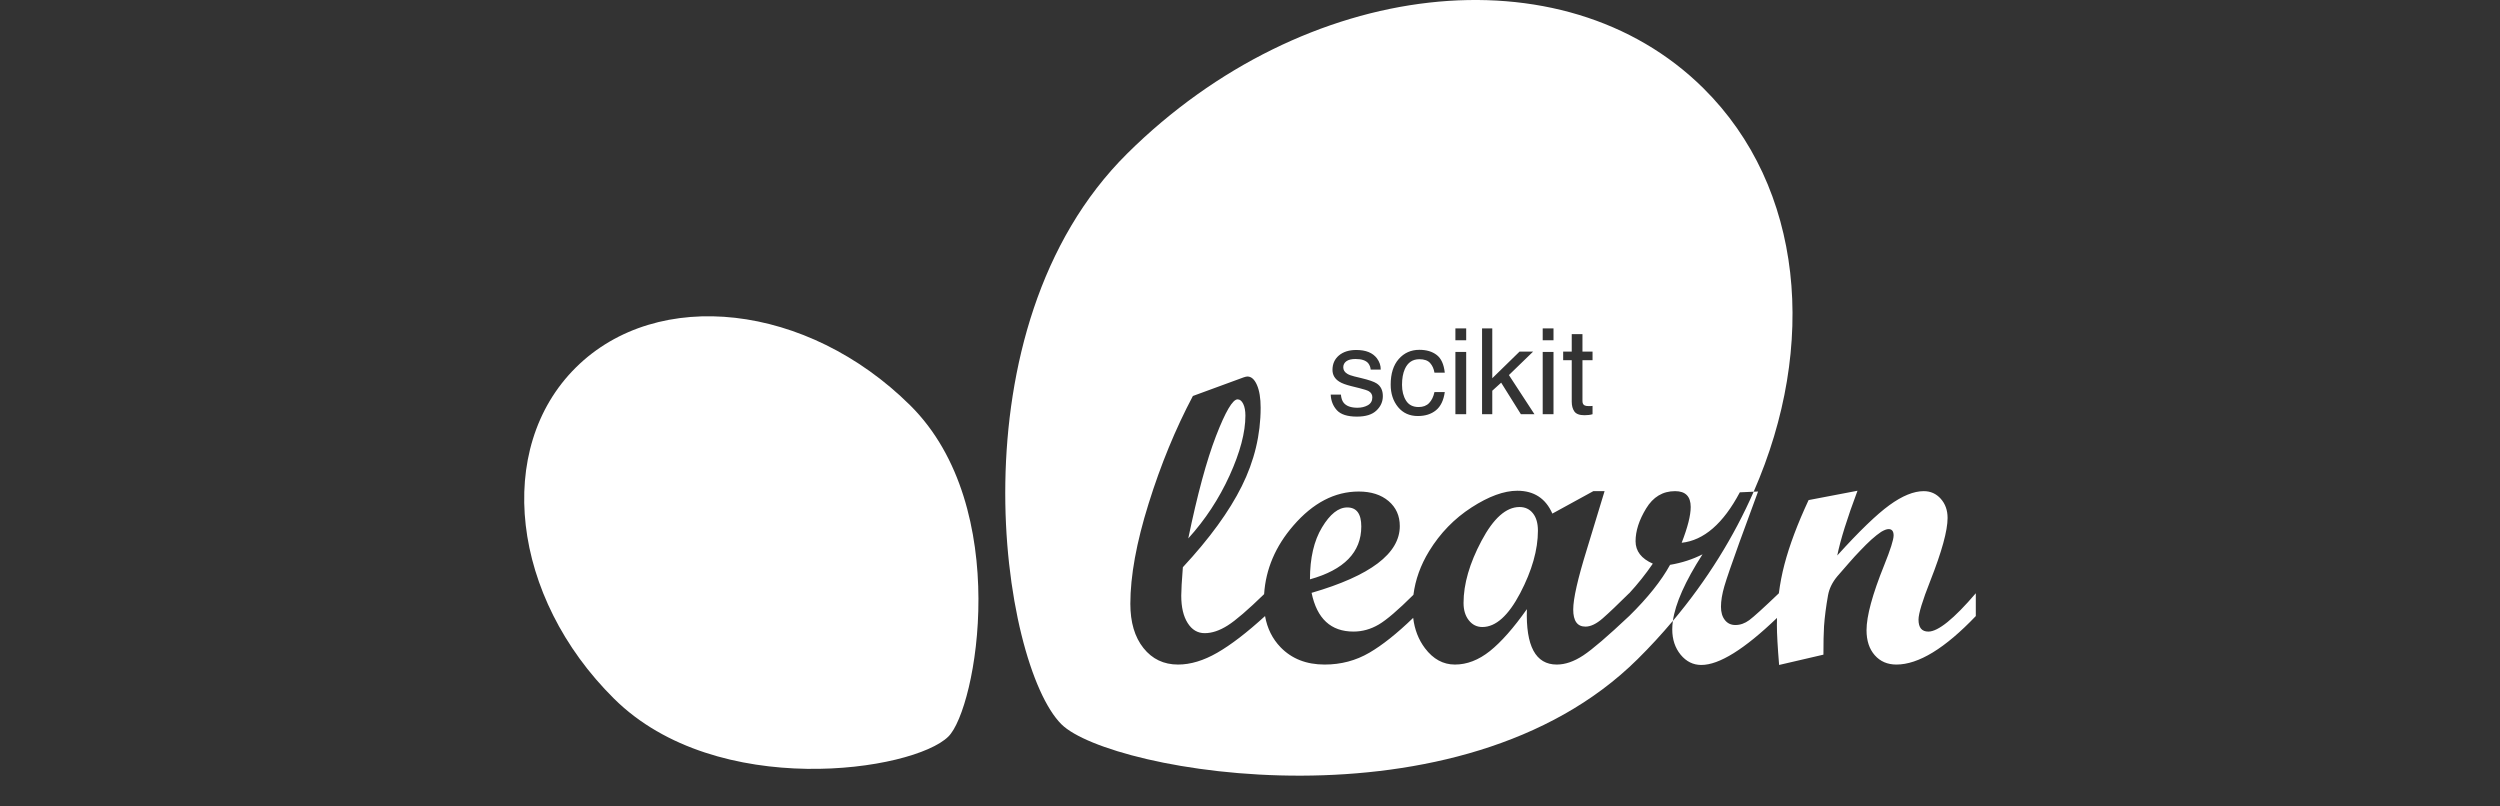
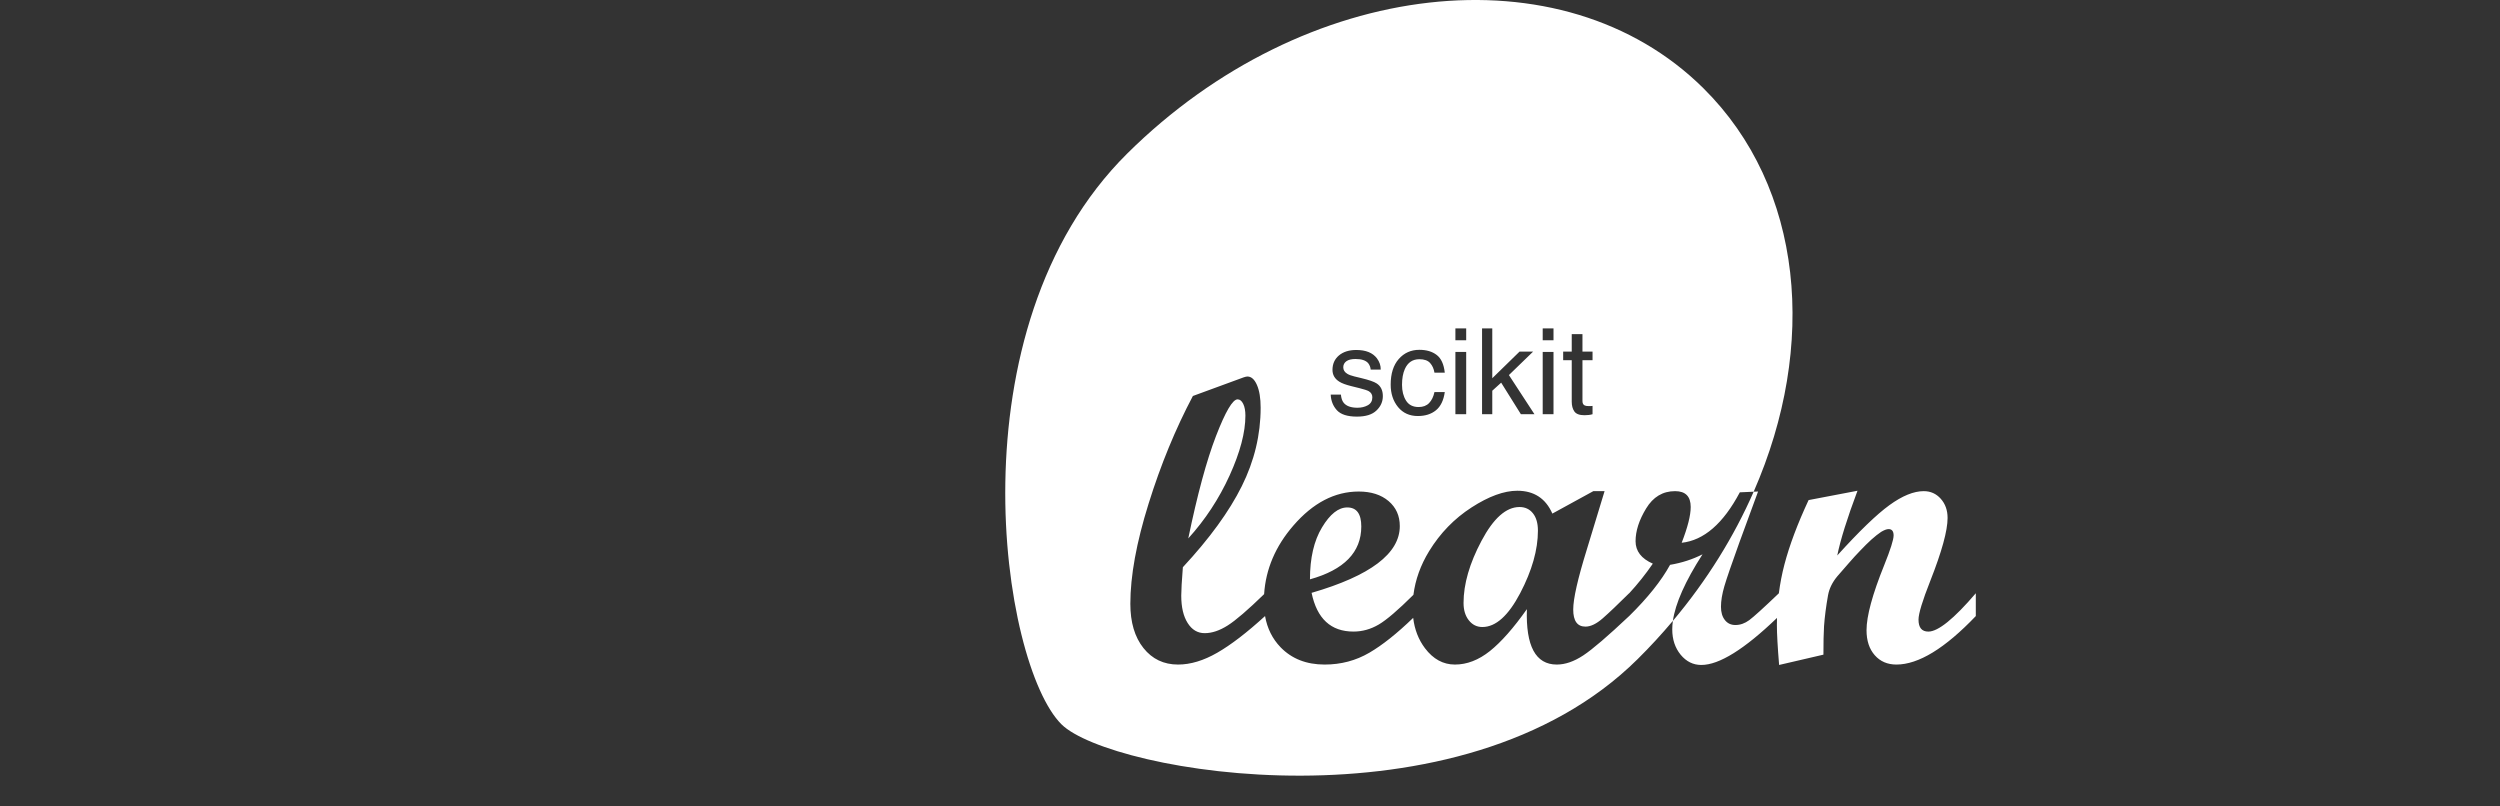
<svg xmlns="http://www.w3.org/2000/svg" width="124" height="40" viewBox="0 0 124 40" fill="none">
  <rect x="0" y="0" width="124" height="40" fill="#333333" stroke="none" />
-   <path d="M45.145 20.104C40.044 15.05 32.62 14.208 28.564 18.227C24.508 22.246 25.356 29.603 30.458 34.656C35.56 39.712 45.308 38.25 47.039 36.533C48.44 35.147 50.248 25.159 45.145 20.104Z" fill="white" />
  <path fill-rule="evenodd" clip-rule="evenodd" d="M86.982 24.389C90.159 17.14 89.462 9.304 84.49 4.378C77.5 -2.548 64.707 -1.1 55.914 7.612C47.121 16.324 49.664 32.968 52.65 35.927C55.063 38.317 72.434 41.404 81.226 32.693C81.846 32.079 82.429 31.445 82.975 30.795C82.954 30.943 82.944 31.084 82.944 31.218C82.944 31.718 83.084 32.137 83.361 32.475C83.639 32.812 83.981 32.982 84.385 32.982C85.27 32.982 86.521 32.204 88.139 30.649C88.136 30.766 88.134 30.884 88.134 31.002C88.134 31.435 88.171 32.095 88.244 32.982L90.442 32.471C90.442 31.878 90.451 31.409 90.472 31.061C90.505 30.595 90.571 30.082 90.671 29.523C90.73 29.195 90.883 28.883 91.128 28.588L91.686 27.947C91.89 27.711 92.082 27.501 92.262 27.316C92.467 27.1 92.653 26.916 92.819 26.765C93.004 26.601 93.166 26.472 93.306 26.38C93.459 26.289 93.582 26.243 93.674 26.243C93.839 26.243 93.923 26.348 93.923 26.558C93.923 26.768 93.767 27.261 93.455 28.036C92.872 29.481 92.58 30.555 92.58 31.258C92.58 31.777 92.716 32.19 92.988 32.499C93.26 32.808 93.618 32.962 94.062 32.962C95.155 32.962 96.469 32.161 98 30.557V29.425C96.916 30.693 96.131 31.327 95.647 31.327C95.321 31.327 95.158 31.13 95.158 30.734C95.158 30.437 95.354 29.794 95.746 28.802C96.315 27.356 96.6 26.319 96.6 25.689C96.6 25.309 96.488 24.992 96.262 24.739C96.038 24.487 95.756 24.361 95.418 24.361C94.922 24.361 94.354 24.592 93.716 25.055C93.077 25.519 92.215 26.351 91.128 27.552C91.287 26.771 91.622 25.701 92.132 24.341L89.706 24.804C89.155 25.987 88.756 27.05 88.508 27.997C88.386 28.46 88.294 28.937 88.231 29.427C87.47 30.155 86.981 30.598 86.762 30.76C86.544 30.92 86.315 31.001 86.076 31.001C85.858 31.001 85.683 30.92 85.554 30.754C85.425 30.591 85.36 30.371 85.36 30.094C85.36 29.799 85.417 29.459 85.529 29.075C85.642 28.691 85.891 27.966 86.275 26.902L87.2 24.38L86.982 24.389ZM86.982 24.389L86.295 24.419C85.473 25.97 84.511 26.803 83.411 26.922C83.71 26.153 83.859 25.562 83.859 25.148C83.859 24.622 83.601 24.361 83.084 24.361C82.473 24.361 81.994 24.648 81.647 25.222C81.297 25.797 81.124 26.337 81.124 26.844C81.124 27.336 81.409 27.707 81.98 27.957C81.624 28.477 81.232 28.968 80.805 29.431V29.425C80.242 29.983 79.805 30.398 79.493 30.671C79.181 30.944 78.896 31.08 78.639 31.08C78.234 31.08 78.032 30.798 78.032 30.233C78.032 29.695 78.258 28.7 78.709 27.247L79.587 24.361H79.029L76.997 25.474C76.665 24.719 76.085 24.341 75.256 24.341C74.6 24.341 73.844 24.617 72.989 25.169C72.134 25.721 71.433 26.442 70.885 27.336C70.46 28.031 70.201 28.753 70.106 29.503C69.344 30.26 68.77 30.752 68.385 30.977C67.988 31.21 67.57 31.326 67.133 31.326C66.012 31.326 65.32 30.686 65.055 29.405C67.972 28.558 69.43 27.455 69.43 26.095C69.43 25.582 69.244 25.169 68.873 24.853C68.501 24.538 68.008 24.38 67.391 24.38C66.205 24.38 65.124 24.943 64.15 26.07C63.264 27.093 62.781 28.227 62.7 29.47C61.895 30.253 61.293 30.77 60.897 31.021C60.493 31.278 60.112 31.405 59.753 31.405C59.402 31.405 59.12 31.238 58.908 30.902C58.696 30.567 58.59 30.115 58.59 29.543C58.59 29.286 58.616 28.817 58.67 28.134C59.995 26.708 60.969 25.369 61.593 24.114C62.217 22.859 62.528 21.562 62.528 20.222C62.528 19.749 62.466 19.373 62.344 19.093C62.222 18.815 62.064 18.675 61.872 18.675C61.832 18.675 61.772 18.688 61.693 18.714L59.167 19.641C58.305 21.27 57.572 23.05 56.97 24.982C56.366 26.912 56.065 28.568 56.065 29.947C56.065 30.867 56.281 31.599 56.716 32.144C57.15 32.689 57.722 32.962 58.431 32.962C59.048 32.962 59.696 32.767 60.375 32.376C61.055 31.986 61.845 31.379 62.746 30.557H62.746V30.553C62.854 31.168 63.111 31.685 63.517 32.105C64.071 32.676 64.799 32.962 65.701 32.962C66.51 32.962 67.248 32.767 67.918 32.376C68.564 32 69.289 31.423 70.094 30.646C70.163 31.223 70.357 31.724 70.677 32.15C71.086 32.692 71.581 32.962 72.163 32.962C72.761 32.962 73.339 32.739 73.899 32.293C74.459 31.845 75.071 31.152 75.734 30.213C75.674 32.046 76.168 32.962 77.216 32.962C77.634 32.962 78.071 32.811 78.529 32.509C78.986 32.207 79.745 31.556 80.805 30.557H80.805V30.557H80.806C81.727 29.652 82.403 28.804 82.835 28.016C83.418 27.917 83.955 27.744 84.445 27.494C83.59 28.825 83.099 29.925 82.975 30.795C84.668 28.783 86.007 26.613 86.982 24.389ZM72.723 17.455H72.188V20.545H72.723V17.455ZM72.723 16.287H72.188V16.878H72.723V16.287ZM70.4 17.351C70.753 17.351 71.04 17.436 71.26 17.606C71.483 17.776 71.616 18.069 71.661 18.484H71.149C71.118 18.293 71.047 18.134 70.936 18.009C70.825 17.881 70.646 17.817 70.4 17.817C70.065 17.817 69.825 17.98 69.68 18.304C69.587 18.515 69.54 18.775 69.54 19.084C69.54 19.395 69.606 19.657 69.739 19.87C69.872 20.082 70.08 20.189 70.365 20.189C70.584 20.189 70.756 20.123 70.883 19.992C71.012 19.858 71.1 19.677 71.149 19.447H71.661C71.603 19.858 71.457 20.16 71.222 20.351C70.988 20.541 70.689 20.635 70.324 20.635C69.915 20.635 69.588 20.487 69.344 20.192C69.1 19.894 68.978 19.523 68.978 19.078C68.978 18.533 69.112 18.109 69.379 17.806C69.646 17.502 69.987 17.351 70.4 17.351ZM66.509 19.571C66.525 19.745 66.568 19.879 66.641 19.971C66.773 20.14 67.003 20.224 67.331 20.224C67.526 20.224 67.698 20.182 67.846 20.099C67.994 20.014 68.068 19.883 68.068 19.707C68.068 19.574 68.009 19.473 67.89 19.403C67.814 19.361 67.664 19.311 67.439 19.255L67.021 19.151C66.754 19.085 66.557 19.012 66.43 18.931C66.204 18.79 66.091 18.594 66.091 18.345C66.091 18.051 66.197 17.814 66.409 17.632C66.624 17.45 66.912 17.359 67.272 17.359C67.745 17.359 68.085 17.497 68.294 17.771C68.424 17.945 68.488 18.132 68.484 18.333H67.986C67.977 18.215 67.935 18.108 67.861 18.012C67.74 17.874 67.53 17.806 67.232 17.806C67.033 17.806 66.881 17.843 66.778 17.919C66.677 17.994 66.626 18.094 66.626 18.218C66.626 18.353 66.693 18.461 66.828 18.542C66.906 18.59 67.021 18.633 67.173 18.67L67.521 18.754C67.9 18.845 68.153 18.933 68.282 19.018C68.487 19.151 68.589 19.361 68.589 19.647C68.589 19.923 68.483 20.162 68.27 20.363C68.06 20.564 67.738 20.664 67.305 20.664C66.838 20.664 66.508 20.56 66.313 20.351C66.12 20.14 66.016 19.881 66.003 19.571H66.509ZM73.51 16.287H74.017V18.76L75.368 17.441H76.041L74.842 18.603L76.109 20.545H75.436L74.458 18.98L74.017 19.38V20.545H73.51V16.287ZM77.054 17.455H76.518V20.545H77.054V17.455ZM77.054 16.287H76.518V16.878H77.054V16.287ZM77.958 16.574H78.49V17.441H78.99V17.867H78.49V19.893C78.49 20.001 78.527 20.074 78.601 20.11C78.642 20.132 78.711 20.142 78.806 20.142H78.888C78.917 20.14 78.951 20.137 78.99 20.134V20.545C78.93 20.563 78.867 20.575 78.8 20.583C78.736 20.591 78.666 20.595 78.59 20.595C78.344 20.595 78.177 20.533 78.089 20.409C78.001 20.284 77.958 20.121 77.958 19.922V17.867H77.533V17.441H77.958V16.574ZM58.938 26.706C59.78 25.778 60.463 24.738 60.987 23.587C61.51 22.436 61.772 21.446 61.772 20.617C61.772 20.375 61.736 20.178 61.663 20.031C61.59 19.883 61.497 19.808 61.384 19.808C61.14 19.808 60.783 20.413 60.315 21.624C59.848 22.834 59.389 24.528 58.938 26.706ZM64.974 28.735C66.671 28.262 67.52 27.389 67.52 26.114C67.52 25.484 67.288 25.169 66.824 25.169C66.386 25.169 65.969 25.498 65.572 26.159C65.173 26.819 64.974 27.677 64.974 28.735ZM75.402 29.42C74.814 30.54 74.189 31.1 73.526 31.1C73.254 31.1 73.031 30.99 72.856 30.77C72.68 30.55 72.592 30.262 72.592 29.907C72.592 28.969 72.889 27.941 73.483 26.824C74.075 25.707 74.704 25.148 75.367 25.148C75.645 25.148 75.867 25.251 76.033 25.459C76.198 25.666 76.281 25.953 76.281 26.321C76.281 27.266 75.988 28.3 75.402 29.42Z" fill="white" />
</svg>